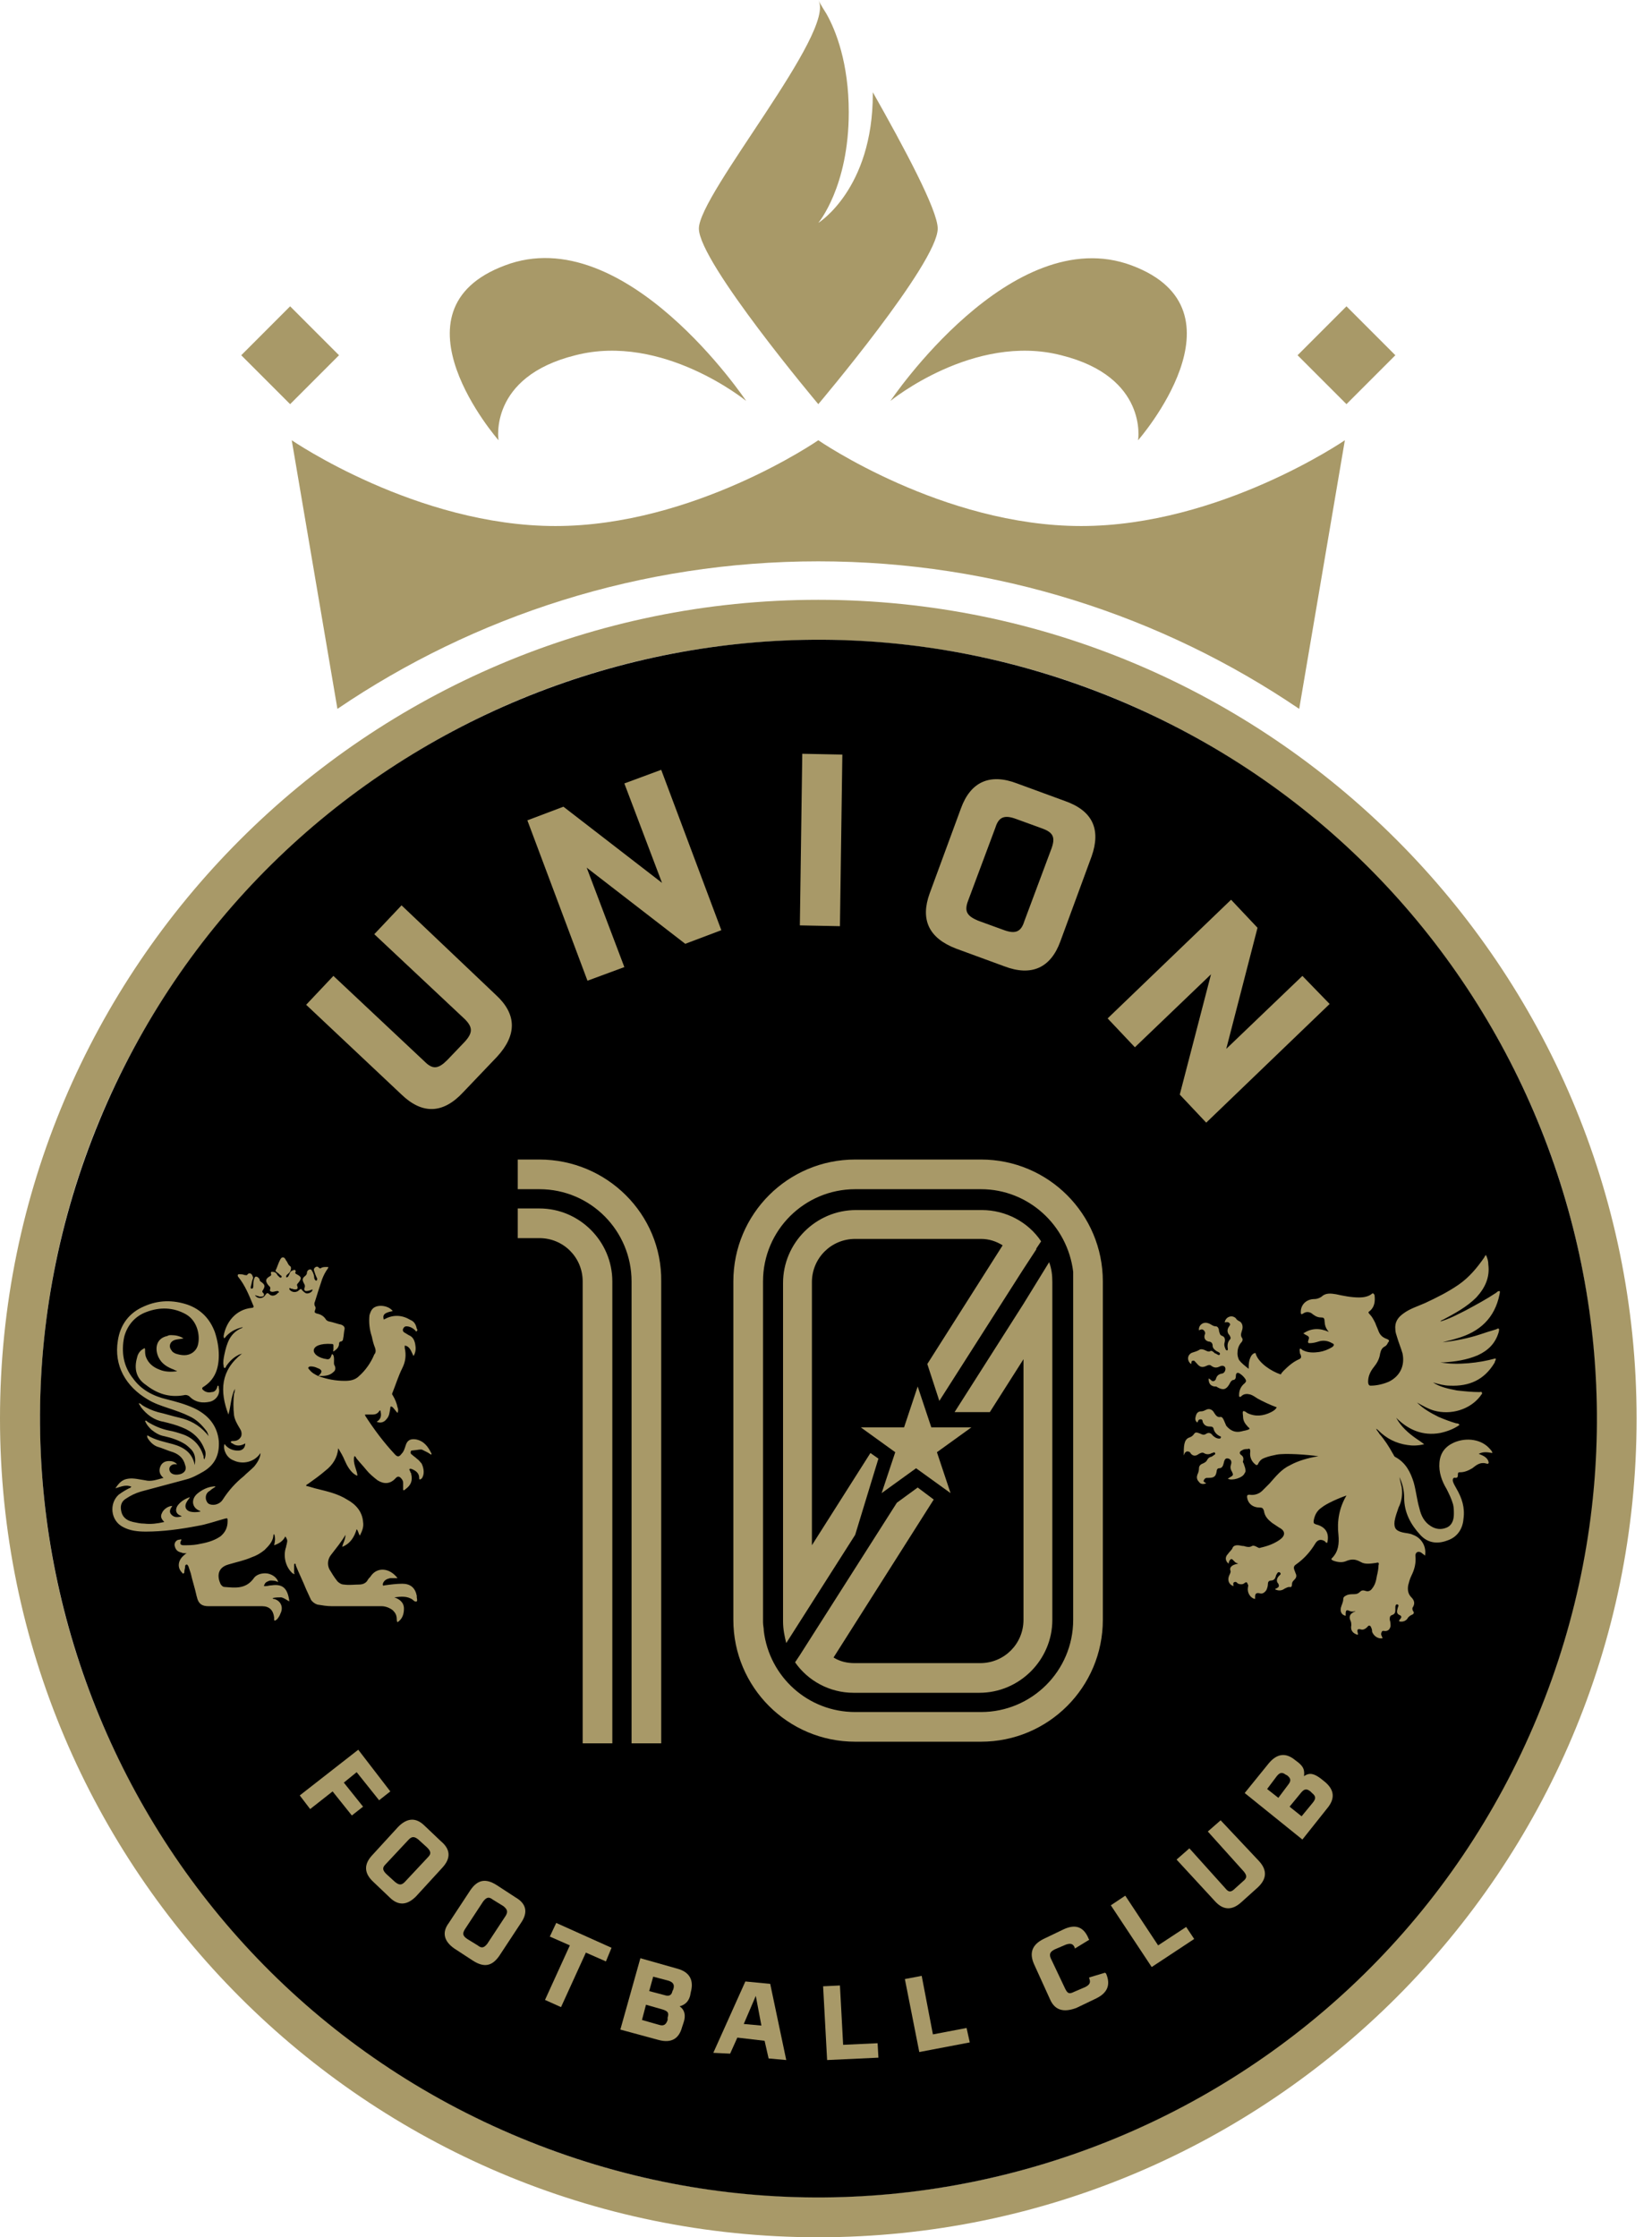
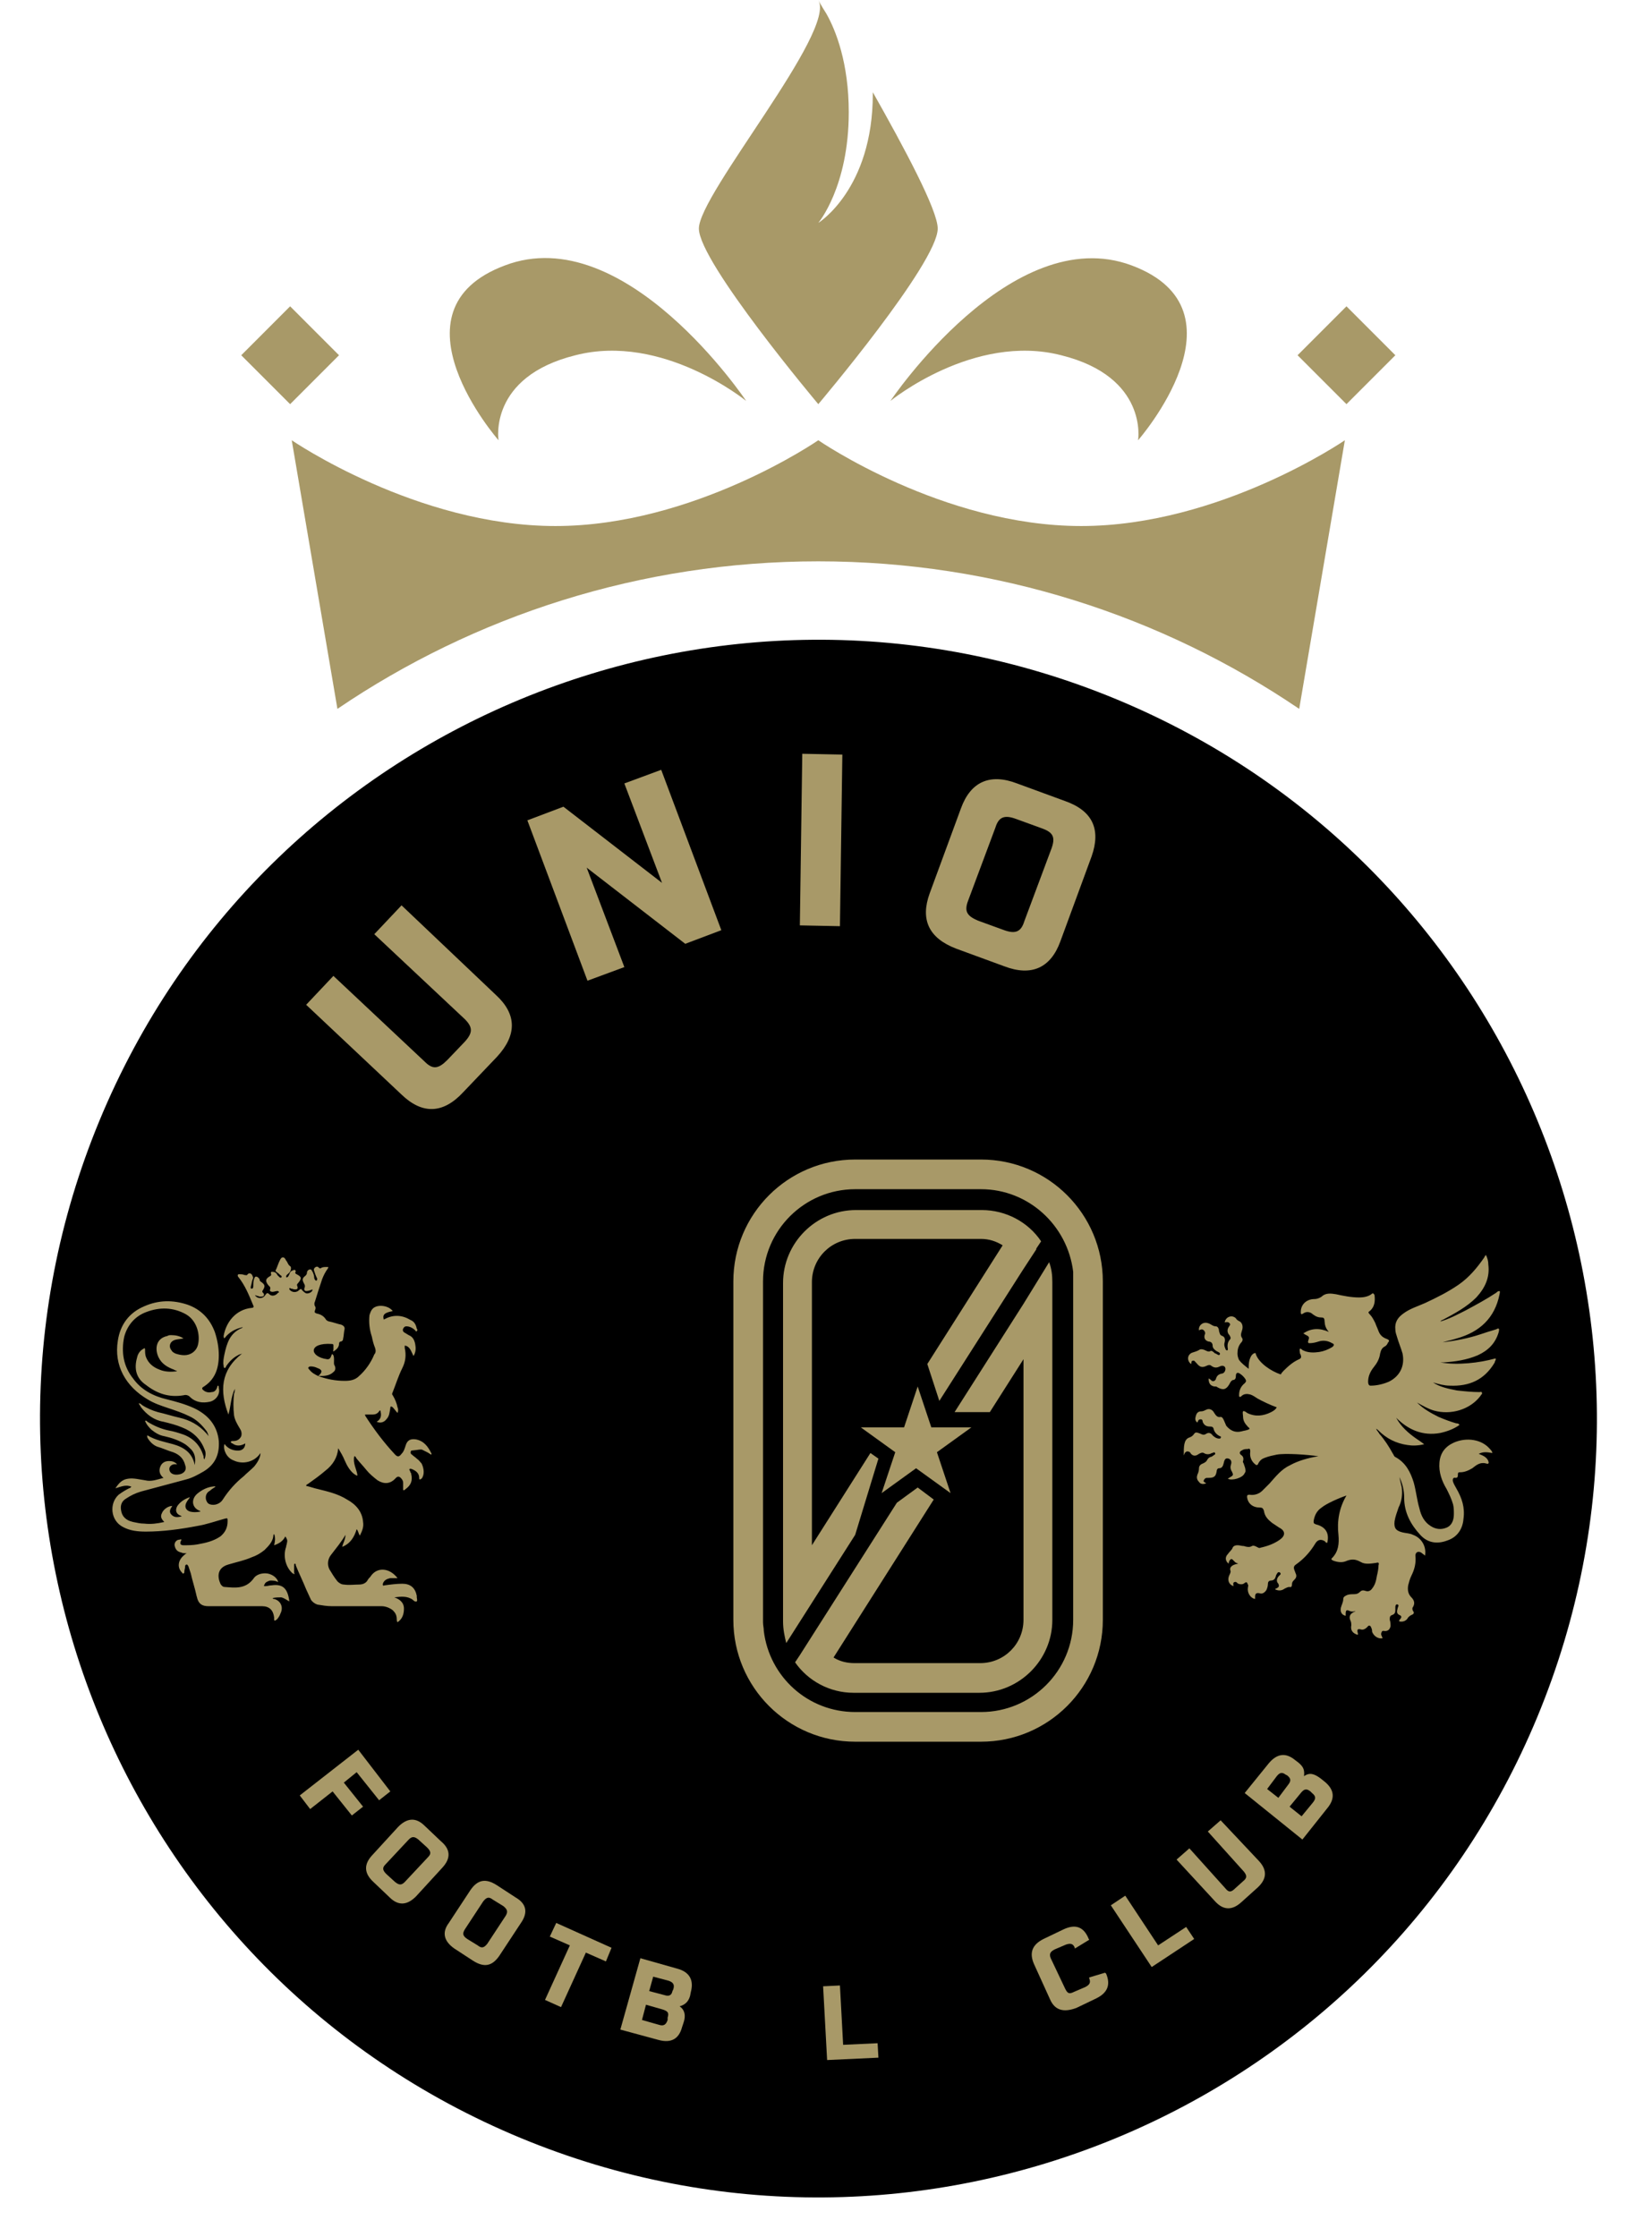
<svg xmlns="http://www.w3.org/2000/svg" width="96" height="130" viewBox="0 0 96 130" fill="none">
  <g clip-path="url(#clip0_1_2540)">
    <path d="M61.665 20.642C66.741 21.9 66.136 25.581 66.136 25.581C66.136 25.581 72.749 18.032 65.763 15.423C58.777 12.814 51.744 23.297 51.744 23.297C51.744 23.297 56.588 19.337 61.665 20.642ZM78.245 17.799L75.404 20.642L78.245 23.484L81.086 20.642L78.245 17.799ZM47.553 25.581C47.553 25.581 40.334 30.566 32.276 30.566C24.219 30.566 16.953 25.581 16.953 25.581L19.608 41.19C27.572 35.785 37.213 32.617 47.553 32.617C57.892 32.617 67.533 35.785 75.498 41.19L78.152 25.581C78.152 25.581 70.887 30.566 62.829 30.566C54.772 30.566 47.553 25.581 47.553 25.581ZM33.441 20.642C38.517 19.337 43.361 23.297 43.361 23.297C43.361 23.297 36.328 12.767 29.342 15.423C22.356 18.032 28.97 25.581 28.97 25.581C28.97 25.581 28.364 21.9 33.441 20.642ZM47.553 23.484C47.553 23.484 54.492 15.283 54.492 13.28C54.492 12.208 52.536 8.573 50.72 5.358C50.72 5.405 50.72 5.452 50.72 5.452C50.72 10.996 47.553 12.953 47.553 12.953C47.553 12.953 49.323 10.857 49.323 6.523C49.323 3.681 48.577 1.771 48.019 0.792C47.692 0.28 47.553 0 47.553 0C48.624 1.817 40.613 11.276 40.613 13.28C40.613 15.237 47.553 23.484 47.553 23.484ZM16.86 17.799L14.019 20.642L16.86 23.484L19.701 20.642L16.86 17.799Z" fill="#A89968" />
-     <path d="M47.553 130C21.331 130 0 108.659 0 82.427C0 56.194 21.331 34.853 47.553 34.853C73.774 34.853 95.105 56.194 95.105 82.427C95.105 108.659 73.774 130 47.553 130ZM47.553 37.183C22.635 37.183 2.329 57.452 2.329 82.427C2.329 107.355 22.635 127.67 47.553 127.67C72.47 127.67 92.777 107.355 92.777 82.427C92.777 57.452 72.517 37.183 47.553 37.183Z" fill="#A89968" />
    <path d="M89.345 99.744C98.903 76.658 87.945 50.191 64.87 40.629C41.794 31.066 15.338 42.029 5.78 65.115C-3.779 88.201 7.179 114.667 30.255 124.23C53.331 133.793 79.786 122.83 89.345 99.744Z" fill="black" />
    <path d="M28.83 57.825C30.041 58.943 30.041 60.154 28.876 61.412L26.92 63.462C25.756 64.721 24.545 64.767 23.334 63.602L17.791 58.384L19.375 56.706L24.684 61.692C25.15 62.158 25.476 62.111 25.989 61.599L27.013 60.527C27.479 60.014 27.479 59.688 27.013 59.222L21.75 54.283L23.334 52.606L28.83 57.825Z" fill="#A89968" />
    <path d="M38.424 44.731L41.917 54.05L39.821 54.842L34.093 50.416L36.282 56.194L34.139 56.986L30.646 47.667L32.742 46.875L38.471 51.301L36.282 45.523L38.424 44.731Z" fill="#A89968" />
    <path d="M46.621 43.799L48.95 43.846L48.81 53.817L46.481 53.771L46.621 43.799Z" fill="#A89968" />
    <path d="M63.434 49.764L61.618 54.703C61.059 56.24 59.941 56.753 58.358 56.147L55.563 55.122C53.98 54.516 53.467 53.444 54.026 51.907L55.843 46.968C56.402 45.43 57.519 44.918 59.103 45.523L61.897 46.548C63.481 47.108 63.993 48.179 63.434 49.764ZM60.547 48.133L59.01 47.574C58.358 47.341 58.032 47.48 57.845 48.086L56.262 52.326C56.029 52.932 56.169 53.212 56.821 53.491L58.358 54.05C59.01 54.283 59.336 54.143 59.522 53.538L61.106 49.297C61.339 48.645 61.199 48.366 60.547 48.133Z" fill="#A89968" />
-     <path d="M77.267 58.337L70.095 65.233L68.558 63.602L70.374 56.613L65.95 60.853L64.366 59.176L71.539 52.28L73.076 53.91L71.259 60.946L75.684 56.706L77.267 58.337Z" fill="#A89968" />
    <path d="M20.726 102.975L19.98 103.581L21.098 104.979L20.446 105.491L19.328 104.093L18.024 105.118L17.419 104.326L20.819 101.67L22.682 104.093L22.03 104.606L20.726 102.975Z" fill="#A89968" />
    <path d="M25.709 108.52L24.172 110.197C23.66 110.71 23.147 110.756 22.635 110.244L21.704 109.358C21.145 108.846 21.145 108.333 21.61 107.821L23.147 106.143C23.66 105.631 24.172 105.584 24.684 106.097L25.616 106.982C26.175 107.448 26.221 107.961 25.709 108.52ZM24.824 107.355L24.312 106.889C24.079 106.702 23.939 106.702 23.753 106.889L22.402 108.333C22.216 108.52 22.216 108.659 22.449 108.892L22.961 109.358C23.194 109.545 23.334 109.545 23.52 109.358L24.871 107.914C25.057 107.728 25.057 107.588 24.824 107.355Z" fill="#A89968" />
    <path d="M30.273 111.735L29.016 113.645C28.597 114.251 28.131 114.344 27.479 113.925L26.408 113.226C25.802 112.806 25.663 112.294 26.082 111.735L27.339 109.824C27.758 109.219 28.224 109.125 28.876 109.545L29.948 110.244C30.599 110.616 30.693 111.129 30.273 111.735ZM29.249 110.756L28.643 110.384C28.41 110.197 28.271 110.244 28.084 110.477L27.013 112.108C26.873 112.341 26.873 112.48 27.153 112.667L27.758 113.039C27.991 113.226 28.131 113.179 28.317 112.946L29.389 111.315C29.528 111.082 29.482 110.943 29.249 110.756Z" fill="#A89968" />
    <path d="M35.211 113.971L34.046 113.459L32.602 116.627L31.671 116.208L33.115 113.039L31.95 112.527L32.323 111.735L35.537 113.179L35.211 113.971Z" fill="#A89968" />
    <path d="M39.728 117.513L39.635 117.792C39.449 118.491 38.983 118.724 38.284 118.538L36.049 117.932L37.213 113.785L39.356 114.391C40.054 114.577 40.334 115.043 40.147 115.742L40.101 115.975C40.008 116.301 39.821 116.487 39.495 116.581C39.775 116.767 39.868 117.093 39.728 117.513ZM38.797 117.233C38.89 116.953 38.797 116.86 38.517 116.767L37.539 116.487L37.306 117.373L38.284 117.652C38.564 117.745 38.704 117.652 38.797 117.373V117.233ZM38.843 115.09L37.958 114.857L37.725 115.695L38.61 115.928C38.89 116.021 39.03 115.928 39.076 115.695L39.123 115.602C39.216 115.323 39.123 115.183 38.843 115.09Z" fill="#A89968" />
-     <path d="M44.432 118.584L42.848 118.398L42.429 119.33L41.451 119.283L43.314 115.136L44.758 115.276L45.69 119.702L44.665 119.609L44.432 118.584ZM44.246 117.699L43.92 115.975L43.221 117.606L44.246 117.699Z" fill="#A89968" />
    <path d="M50.999 118.724L51.046 119.563L48.065 119.702L47.832 115.416L48.81 115.369L48.996 118.817L50.999 118.724Z" fill="#A89968" />
-     <path d="M56.169 117.839L56.355 118.677L53.421 119.236L52.583 114.996L53.561 114.81L54.213 118.211L56.169 117.839Z" fill="#A89968" />
    <path d="M61.013 116.161L60.081 114.111C59.802 113.459 59.988 112.993 60.64 112.667L61.805 112.108C62.503 111.781 62.969 111.968 63.248 112.62C63.248 112.667 63.295 112.667 63.295 112.713L62.457 113.226V113.179C62.364 112.946 62.224 112.9 61.944 112.993L61.292 113.272C61.013 113.412 60.966 113.552 61.059 113.785L61.898 115.556C62.037 115.835 62.131 115.882 62.41 115.742L63.062 115.462C63.342 115.323 63.388 115.183 63.295 114.95V114.903L64.226 114.624C64.226 114.624 64.227 114.67 64.273 114.67C64.552 115.323 64.366 115.789 63.714 116.115L62.55 116.674C61.805 116.953 61.292 116.814 61.013 116.161Z" fill="#A89968" />
    <path d="M68.93 111.968L69.396 112.667L66.927 114.297L64.552 110.71L65.391 110.151L67.3 113.039L68.93 111.968Z" fill="#A89968" />
    <path d="M73.169 108.147C73.635 108.66 73.635 109.172 73.076 109.685L72.144 110.523C71.585 111.036 71.073 110.989 70.607 110.477L68.372 108.054L69.117 107.401L71.213 109.731C71.399 109.964 71.539 109.964 71.772 109.731L72.237 109.312C72.47 109.125 72.47 108.986 72.284 108.753L70.188 106.423L70.933 105.771L73.169 108.147Z" fill="#A89968" />
    <path d="M76.755 103.348L76.988 103.534C77.547 104 77.594 104.513 77.128 105.072L75.684 106.889L72.331 104.186L73.728 102.462C74.194 101.903 74.706 101.81 75.265 102.276L75.451 102.416C75.731 102.649 75.824 102.835 75.777 103.208C76.103 102.975 76.383 103.068 76.755 103.348ZM74.194 103.208L73.635 103.953L74.287 104.466L74.846 103.72C75.032 103.487 75.032 103.348 74.799 103.161L74.706 103.115C74.52 102.975 74.38 102.975 74.194 103.208ZM76.15 104.093C75.917 103.907 75.777 103.953 75.591 104.186L74.939 104.979L75.637 105.538L76.289 104.746C76.476 104.513 76.476 104.373 76.243 104.186L76.15 104.093Z" fill="#A89968" />
-     <path d="M31.345 70.219H30.087V71.943H31.345C32.742 71.943 33.86 73.061 33.86 74.459V101.298H35.583V74.459C35.583 72.129 33.674 70.219 31.345 70.219ZM31.345 67.376H30.087V69.1H31.345C34.326 69.1 36.701 71.523 36.701 74.459V101.298H38.424V74.459C38.471 70.545 35.257 67.376 31.345 67.376Z" fill="#A89968" />
    <path d="M59.476 75.763L55.471 82.054H57.52L59.476 78.978V94.122C59.476 95.52 58.358 96.638 56.961 96.638H49.649C49.23 96.638 48.811 96.545 48.438 96.312L54.26 87.133L53.328 86.434L52.117 87.319L46.482 96.172L46.203 96.591C46.948 97.663 48.205 98.362 49.602 98.362H56.915C59.243 98.362 61.153 96.452 61.153 94.122V76.276V74.505C61.153 74.086 61.106 73.713 60.967 73.341L59.476 75.763ZM57.008 67.376H49.696C45.783 67.376 42.616 70.545 42.616 74.459V94.122C42.616 98.036 45.783 101.204 49.696 101.204H57.008C60.92 101.204 64.087 98.036 64.087 94.122V74.459C64.087 70.545 60.92 67.376 57.008 67.376ZM62.364 94.122C62.364 97.104 59.942 99.48 57.008 99.48H49.696C46.948 99.48 44.712 97.43 44.386 94.774C44.386 94.588 44.34 94.448 44.34 94.262C44.34 94.215 44.34 94.168 44.34 94.122V74.459C44.34 71.477 46.761 69.1 49.696 69.1H57.008C59.756 69.1 62.038 71.197 62.364 73.9C62.364 73.946 62.364 73.993 62.364 74.039C62.364 74.179 62.364 74.319 62.364 74.459V94.122ZM51.046 84.756L50.581 84.43L47.181 89.789V74.505C47.181 73.108 48.298 71.989 49.696 71.989H57.008C57.474 71.989 57.893 72.129 58.265 72.362L53.887 79.258L54.586 81.401L59.43 73.806L60.221 72.595V72.548L60.501 72.129C59.756 71.011 58.452 70.312 57.054 70.312H49.742C47.413 70.312 45.504 72.222 45.504 74.552V92.584V94.215C45.504 94.681 45.597 95.1 45.69 95.473L49.696 89.183L51.046 84.756ZM54.12 82.939L53.328 80.563L52.537 82.939H50.022L52.024 84.383L51.233 86.76L53.235 85.315L55.238 86.76L54.446 84.383L56.449 82.939H54.12Z" fill="#A89968" />
    <path d="M69.07 83.545C69.21 83.498 69.303 83.452 69.396 83.312C69.489 83.172 69.629 83.265 69.769 83.312C69.862 83.358 69.955 83.405 70.095 83.312C70.234 83.219 70.374 83.265 70.467 83.405C70.56 83.498 70.7 83.591 70.84 83.591C70.886 83.591 70.933 83.591 70.933 83.545C70.98 83.498 70.933 83.452 70.886 83.452C70.7 83.358 70.56 83.219 70.514 82.986C70.467 82.892 70.374 82.892 70.328 82.892C70.141 82.892 70.001 82.846 69.908 82.659C69.862 82.566 69.908 82.473 69.769 82.473C69.629 82.473 69.629 82.566 69.582 82.659C69.443 82.566 69.443 82.427 69.489 82.287C69.536 82.1 69.629 82.007 69.815 82.007C69.908 82.007 70.001 81.961 70.095 81.914C70.281 81.821 70.467 81.914 70.56 82.1C70.653 82.24 70.747 82.38 70.933 82.333C71.026 82.333 71.073 82.427 71.119 82.52C71.166 82.613 71.212 82.753 71.259 82.846C71.492 83.125 71.771 83.265 72.144 83.172C72.284 83.125 72.47 83.125 72.61 83.032C72.61 82.939 72.516 82.939 72.47 82.846C72.33 82.706 72.237 82.52 72.237 82.333C72.237 82.24 72.191 82.054 72.237 82.007C72.284 81.961 72.423 82.054 72.47 82.1C72.936 82.333 73.401 82.287 73.867 82.054C74.053 81.961 74.147 81.867 74.193 81.774C73.914 81.681 73.308 81.401 73.075 81.262C72.936 81.168 72.796 81.075 72.656 81.029C72.47 80.982 72.284 80.982 72.144 81.122C72.097 81.168 72.097 81.168 72.051 81.168C72.004 81.168 72.004 81.122 72.004 81.075C72.004 80.796 72.097 80.563 72.33 80.376C72.423 80.283 72.423 80.237 72.377 80.143C72.284 80.004 72.191 79.91 72.051 79.817C71.911 79.724 71.818 79.771 71.818 79.957C71.818 80.097 71.771 80.19 71.632 80.19C71.538 80.237 71.492 80.33 71.445 80.423C71.259 80.749 71.073 80.796 70.747 80.609C70.7 80.563 70.653 80.563 70.56 80.563C70.328 80.516 70.234 80.376 70.234 80.097C70.328 80.143 70.374 80.19 70.421 80.237C70.514 80.283 70.607 80.237 70.653 80.143C70.7 79.957 70.793 79.864 70.98 79.817C71.119 79.817 71.212 79.677 71.212 79.538C71.212 79.398 71.073 79.305 70.886 79.398C70.7 79.491 70.56 79.491 70.374 79.351C70.328 79.305 70.234 79.305 70.141 79.351C69.862 79.491 69.722 79.444 69.536 79.212L69.489 79.165C69.443 79.118 69.396 79.025 69.303 79.072C69.21 79.072 69.256 79.212 69.21 79.258C68.977 79.072 68.977 78.746 69.256 78.606C69.396 78.559 69.582 78.513 69.722 78.419C69.815 78.373 69.955 78.419 70.048 78.466C70.141 78.513 70.234 78.559 70.328 78.513C70.374 78.466 70.467 78.513 70.514 78.559C70.56 78.606 70.607 78.652 70.653 78.652C70.747 78.699 70.84 78.792 70.886 78.699C70.933 78.606 70.793 78.559 70.7 78.513C70.56 78.419 70.467 78.326 70.467 78.186C70.467 78.047 70.374 77.953 70.234 77.953C70.048 77.907 69.955 77.767 70.001 77.581C70.048 77.487 70.048 77.394 69.955 77.301C69.862 77.208 69.769 77.254 69.675 77.301C69.629 77.022 69.908 76.788 70.188 76.882C70.374 76.928 70.467 77.068 70.653 77.068C70.793 77.068 70.84 77.254 70.84 77.348C70.886 77.487 70.886 77.581 71.026 77.627C71.166 77.674 71.212 77.814 71.166 78C71.119 78.14 71.166 78.28 71.212 78.373C71.212 78.419 71.259 78.466 71.306 78.466C71.352 78.466 71.352 78.419 71.352 78.373C71.306 78.14 71.352 77.953 71.492 77.814C71.538 77.72 71.492 77.674 71.445 77.581C71.306 77.441 71.306 77.254 71.399 77.115C71.445 77.022 71.538 76.975 71.445 76.882C71.352 76.788 71.259 76.835 71.166 76.835C71.212 76.649 71.306 76.555 71.445 76.509C71.585 76.462 71.725 76.509 71.818 76.602C71.864 76.695 71.958 76.742 72.051 76.788C72.191 76.882 72.237 77.068 72.191 77.254C72.144 77.441 72.051 77.581 72.191 77.767C72.237 77.86 72.191 77.953 72.097 78.047C71.958 78.233 71.911 78.419 71.911 78.652C71.911 78.792 71.958 78.932 72.004 79.025C72.144 79.212 72.33 79.351 72.563 79.538C72.563 79.351 72.563 79.212 72.61 79.025C72.656 78.885 72.703 78.746 72.843 78.652C72.936 78.606 72.982 78.606 72.982 78.699C73.168 79.212 73.867 79.677 74.426 79.864C74.473 79.771 74.566 79.677 74.612 79.631C74.892 79.351 75.171 79.118 75.497 78.978C75.59 78.932 75.637 78.885 75.59 78.746C75.59 78.699 75.544 78.652 75.544 78.652C75.544 78.559 75.497 78.419 75.544 78.373C75.59 78.326 75.684 78.466 75.73 78.466C76.01 78.606 76.336 78.606 76.662 78.559C76.941 78.513 77.174 78.419 77.407 78.28C77.546 78.186 77.546 78.093 77.407 78.047C77.174 77.907 76.894 77.86 76.615 77.953C76.475 78 76.289 78.047 76.103 78.047C76.056 78.047 76.01 78.047 76.01 77.953C76.103 77.674 76.103 77.674 75.823 77.534C75.823 77.534 75.777 77.487 75.73 77.487C76.196 77.161 76.708 77.161 77.221 77.394C76.801 76.928 77.127 76.556 76.801 76.556C76.615 76.556 76.475 76.509 76.289 76.369C76.149 76.229 75.916 76.183 75.73 76.323C75.59 76.416 75.59 76.323 75.59 76.229C75.59 75.81 75.916 75.484 76.382 75.484C76.522 75.484 76.662 75.437 76.801 75.344C77.034 75.111 77.36 75.158 77.64 75.204C78.059 75.297 78.525 75.391 78.99 75.391C79.223 75.391 79.503 75.344 79.689 75.204C79.782 75.111 79.829 75.158 79.875 75.251C79.922 75.624 79.875 75.95 79.596 76.183C79.503 76.229 79.503 76.276 79.596 76.369C79.736 76.509 79.829 76.695 79.922 76.882C79.968 77.022 80.062 77.208 80.108 77.348C80.201 77.581 80.341 77.72 80.621 77.814C80.714 77.86 80.76 77.907 80.667 78C80.621 78.093 80.574 78.186 80.481 78.233C80.294 78.326 80.248 78.466 80.201 78.652C80.155 78.978 80.015 79.212 79.829 79.444C79.642 79.677 79.503 79.957 79.503 80.283C79.503 80.423 79.549 80.516 79.642 80.516C80.015 80.516 80.388 80.423 80.714 80.283C81.366 79.957 81.645 79.351 81.505 78.652C81.412 78.326 81.272 78 81.179 77.674C81.133 77.534 81.086 77.394 81.086 77.254C81.04 76.835 81.226 76.556 81.552 76.323C81.925 76.043 82.39 75.903 82.809 75.717C83.508 75.391 84.16 75.064 84.766 74.645C85.371 74.226 85.837 73.667 86.256 73.061C86.256 73.014 86.303 73.014 86.303 72.968C86.303 72.968 86.303 72.968 86.349 72.921C86.442 73.108 86.489 73.294 86.489 73.48C86.582 74.226 86.303 74.832 85.79 75.391C85.231 75.95 84.533 76.323 83.834 76.695C83.787 76.695 83.741 76.742 83.694 76.788C84.207 76.649 84.719 76.369 85.185 76.136C85.79 75.81 86.396 75.484 86.955 75.111C87.001 75.064 87.048 75.018 87.141 75.018C87.188 75.064 87.141 75.158 87.141 75.204C86.862 76.602 85.977 77.394 84.672 77.767C84.393 77.86 84.114 77.907 83.834 78C84.579 77.907 85.325 77.767 86.023 77.534C86.303 77.441 86.582 77.348 86.908 77.254C86.955 77.254 87.048 77.161 87.094 77.208C87.141 77.254 87.094 77.348 87.094 77.394C86.908 78.047 86.489 78.466 85.883 78.746C85.231 79.025 84.579 79.118 83.881 79.165C83.834 79.165 83.741 79.165 83.694 79.165C84.253 79.258 84.766 79.258 85.325 79.212C85.883 79.165 86.396 79.072 86.908 78.932C86.955 79.025 86.862 79.072 86.862 79.165C86.256 80.19 85.371 80.563 84.253 80.516C83.927 80.516 83.601 80.423 83.275 80.33C83.694 80.609 84.207 80.703 84.672 80.796C85.092 80.842 85.557 80.889 85.977 80.889C86.023 80.889 86.116 80.842 86.116 80.936C86.163 80.982 86.07 81.029 86.023 81.122C85.418 81.914 84.3 82.24 83.322 81.961C82.996 81.867 82.67 81.681 82.344 81.495C82.716 81.867 83.135 82.1 83.601 82.333C83.927 82.473 84.3 82.613 84.626 82.706C84.672 82.706 84.766 82.706 84.812 82.799C84.486 83.032 84.114 83.172 83.694 83.265C82.67 83.452 81.831 83.079 81.133 82.38C81.412 82.892 81.831 83.265 82.297 83.591C82.437 83.685 82.577 83.778 82.763 83.918C82.39 84.011 82.064 84.011 81.785 83.964C81.133 83.871 80.574 83.591 80.108 83.125C80.062 83.079 80.015 83.032 79.968 83.032C80.015 83.125 80.108 83.219 80.155 83.312C80.481 83.685 80.714 84.057 80.947 84.477C80.993 84.523 80.993 84.617 81.086 84.663C81.692 84.989 81.971 85.548 82.157 86.154C82.297 86.667 82.344 87.179 82.484 87.645C82.577 88.064 82.763 88.437 83.135 88.67C83.415 88.857 83.741 88.903 84.067 88.763C84.393 88.624 84.486 88.297 84.486 87.971C84.486 87.785 84.486 87.599 84.44 87.412C84.346 87.086 84.207 86.806 84.067 86.527C83.787 86.061 83.601 85.548 83.648 84.989C83.694 84.43 83.974 84.057 84.486 83.824C85.231 83.498 86.116 83.638 86.582 84.197C86.629 84.244 86.722 84.337 86.722 84.43C86.442 84.383 86.209 84.337 85.93 84.477C86.163 84.57 86.396 84.663 86.489 84.896C86.489 84.943 86.535 84.989 86.489 85.036C86.442 85.082 86.396 85.036 86.349 85.036C86.023 84.943 85.79 85.129 85.557 85.315C85.325 85.455 85.092 85.548 84.859 85.548C84.766 85.548 84.719 85.548 84.719 85.688C84.719 85.781 84.719 85.874 84.579 85.874C84.44 85.828 84.393 85.968 84.44 86.108C84.486 86.247 84.579 86.387 84.626 86.48C84.952 87.039 85.138 87.599 85.045 88.251C84.999 88.857 84.672 89.323 84.114 89.509C83.508 89.742 82.949 89.649 82.53 89.183C81.971 88.577 81.599 87.878 81.599 87.039C81.599 86.62 81.505 86.201 81.319 85.828C81.366 86.014 81.412 86.247 81.459 86.434C81.505 86.853 81.459 87.226 81.272 87.599C81.179 87.878 81.086 88.111 81.04 88.391C80.993 88.81 81.133 88.95 81.505 89.043C81.692 89.09 81.925 89.09 82.111 89.183C82.623 89.369 82.903 89.882 82.809 90.394C82.716 90.301 82.623 90.254 82.577 90.208C82.39 90.115 82.251 90.208 82.251 90.394C82.297 90.814 82.204 91.186 82.018 91.559C81.925 91.746 81.878 91.932 81.831 92.118C81.785 92.398 81.831 92.631 82.018 92.817C82.157 92.957 82.251 93.143 82.111 93.376C82.064 93.423 82.064 93.516 82.111 93.609C82.204 93.703 82.157 93.796 82.018 93.842C81.925 93.889 81.878 93.936 81.831 93.982C81.738 94.168 81.552 94.262 81.319 94.215C81.272 94.122 81.366 94.122 81.366 94.075C81.459 93.982 81.459 93.889 81.319 93.842C81.133 93.749 81.179 93.609 81.226 93.423C81.226 93.376 81.319 93.283 81.226 93.237C81.133 93.19 81.086 93.283 81.086 93.376C81.086 93.423 81.086 93.516 81.086 93.563C81.086 93.703 81.04 93.796 80.9 93.842C80.76 93.889 80.76 93.982 80.76 94.122C80.807 94.262 80.807 94.355 80.807 94.495C80.76 94.681 80.667 94.774 80.481 94.774C80.434 94.774 80.341 94.728 80.294 94.821C80.248 94.914 80.248 95.007 80.294 95.054C80.294 95.1 80.341 95.147 80.341 95.194C80.062 95.24 79.829 95.054 79.736 94.821C79.736 94.774 79.736 94.681 79.689 94.588C79.642 94.448 79.549 94.401 79.456 94.541C79.363 94.634 79.223 94.728 79.084 94.681C78.897 94.634 78.851 94.681 78.897 94.867C78.944 95.007 78.897 95.007 78.804 94.961C78.571 94.867 78.478 94.681 78.525 94.448C78.525 94.355 78.525 94.262 78.478 94.168C78.385 93.982 78.431 93.796 78.618 93.703C78.664 93.656 78.757 93.656 78.757 93.609C78.664 93.656 78.525 93.656 78.431 93.609C78.245 93.516 78.199 93.563 78.199 93.796C78.199 93.842 78.199 93.842 78.199 93.889C77.966 93.842 77.873 93.656 77.919 93.423C77.966 93.237 78.059 93.097 78.059 92.91C78.059 92.771 78.199 92.724 78.292 92.677C78.431 92.631 78.571 92.631 78.711 92.631C78.851 92.631 78.944 92.584 79.037 92.491C79.13 92.398 79.223 92.398 79.363 92.444C79.503 92.491 79.642 92.444 79.736 92.305C79.922 92.072 79.968 91.839 80.015 91.559C80.062 91.373 80.108 91.14 80.108 90.953C80.155 90.814 80.108 90.767 79.968 90.814C79.642 90.86 79.316 90.907 79.084 90.767C78.757 90.581 78.525 90.581 78.199 90.72C77.966 90.814 77.686 90.767 77.453 90.674C77.407 90.627 77.314 90.627 77.407 90.534C77.779 90.161 77.826 89.695 77.779 89.183C77.686 88.391 77.826 87.599 78.245 86.9C77.826 87.039 77.081 87.366 76.801 87.599C76.522 87.785 76.382 88.064 76.336 88.391C76.336 88.484 76.336 88.531 76.475 88.577C77.034 88.717 77.267 89.09 77.127 89.649C77.034 89.649 77.034 89.602 76.988 89.555C76.755 89.416 76.569 89.462 76.429 89.695C76.149 90.161 75.777 90.581 75.311 90.907C75.171 91 75.171 91.093 75.218 91.233C75.264 91.326 75.264 91.373 75.311 91.466C75.358 91.606 75.311 91.699 75.218 91.792C75.125 91.885 75.078 91.932 75.078 92.072C75.078 92.165 75.031 92.258 74.938 92.212C74.845 92.212 74.752 92.258 74.659 92.305C74.473 92.444 74.286 92.444 74.1 92.351C74.1 92.305 74.193 92.305 74.24 92.258C74.333 92.212 74.333 92.118 74.286 92.025C74.147 91.885 74.193 91.699 74.333 91.559C74.379 91.513 74.473 91.466 74.379 91.373C74.286 91.326 74.24 91.373 74.193 91.466C74.147 91.513 74.147 91.606 74.1 91.699C74.053 91.792 73.96 91.839 73.867 91.839C73.727 91.839 73.681 91.932 73.681 92.025C73.681 92.165 73.634 92.305 73.588 92.398C73.495 92.538 73.355 92.631 73.215 92.584C73.029 92.538 72.936 92.584 72.936 92.771C72.936 92.817 72.936 92.864 72.936 92.91C72.656 92.864 72.47 92.538 72.516 92.258C72.516 92.212 72.563 92.118 72.516 92.072C72.47 91.978 72.47 91.885 72.33 91.978C72.237 92.072 72.097 92.072 71.958 92.025C71.865 91.978 71.865 91.885 71.725 91.932C71.632 91.978 71.678 92.072 71.678 92.165C71.399 92.072 71.306 91.792 71.445 91.513C71.492 91.419 71.538 91.326 71.492 91.233C71.445 91.047 71.632 90.907 71.958 90.86C71.865 90.814 71.818 90.814 71.771 90.767C71.725 90.72 71.678 90.674 71.632 90.627C71.585 90.581 71.538 90.581 71.492 90.627C71.445 90.674 71.399 90.767 71.399 90.86C71.212 90.72 71.166 90.487 71.352 90.301C71.445 90.161 71.585 90.068 71.632 89.928C71.678 89.835 71.771 89.788 71.911 89.788C72.051 89.788 72.144 89.835 72.284 89.835C72.423 89.882 72.61 89.928 72.749 89.835C72.843 89.788 72.936 89.835 73.029 89.882C73.122 89.928 73.168 89.975 73.262 89.928C73.681 89.835 74.053 89.695 74.379 89.462C74.706 89.229 74.706 88.95 74.333 88.763C74.193 88.67 74.053 88.577 73.914 88.484C73.681 88.297 73.495 88.111 73.448 87.785C73.401 87.645 73.355 87.599 73.215 87.599C72.796 87.599 72.516 87.366 72.47 86.993C72.47 86.9 72.47 86.853 72.61 86.853C72.889 86.9 73.168 86.806 73.355 86.62C73.495 86.48 73.634 86.341 73.774 86.201C74.147 85.781 74.473 85.362 74.985 85.129C75.404 84.896 76.01 84.71 76.615 84.617C75.963 84.523 74.706 84.43 74.193 84.523C73.96 84.57 73.727 84.617 73.495 84.71C73.355 84.756 73.215 84.85 73.122 85.036C73.075 85.176 72.982 85.129 72.936 85.082C72.703 84.896 72.61 84.617 72.656 84.337C72.656 84.197 72.61 84.15 72.516 84.197C72.377 84.197 72.284 84.197 72.144 84.29C72.051 84.337 72.004 84.43 72.097 84.523C72.237 84.617 72.284 84.71 72.237 84.896C72.191 84.943 72.284 85.036 72.284 85.082C72.33 85.222 72.377 85.315 72.377 85.455C72.377 85.502 72.377 85.548 72.33 85.595C72.237 85.874 71.585 86.061 71.352 85.921C71.399 85.874 71.445 85.874 71.492 85.828C71.678 85.735 71.678 85.688 71.585 85.502C71.492 85.362 71.492 85.222 71.538 85.082C71.585 84.943 71.538 84.803 71.399 84.756C71.259 84.71 71.166 84.756 71.119 84.989C71.073 85.176 71.026 85.315 70.84 85.315C70.747 85.315 70.7 85.409 70.7 85.502C70.653 85.781 70.56 85.874 70.234 85.874C70.188 85.874 70.188 85.874 70.141 85.874C70.048 85.874 70.001 85.921 69.955 86.014C69.908 86.108 70.001 86.108 70.095 86.201C69.908 86.247 69.769 86.247 69.675 86.108C69.536 85.968 69.536 85.828 69.582 85.688C69.629 85.595 69.675 85.455 69.675 85.315C69.675 85.176 69.769 85.082 69.908 85.036C70.001 84.989 70.095 84.943 70.141 84.85C70.188 84.756 70.234 84.71 70.328 84.663C70.374 84.663 70.467 84.617 70.514 84.57C70.56 84.523 70.653 84.523 70.607 84.43C70.56 84.337 70.514 84.43 70.421 84.43C70.281 84.523 70.095 84.523 69.955 84.43C69.862 84.383 69.769 84.43 69.675 84.477C69.489 84.617 69.349 84.617 69.21 84.477C69.163 84.383 69.117 84.337 68.977 84.337C68.837 84.383 68.837 84.477 68.79 84.57C68.79 84.057 68.79 83.685 69.07 83.545Z" fill="#A89968" />
    <path d="M24.545 84.244C24.638 84.29 24.731 84.337 24.825 84.384C24.918 84.43 24.964 84.477 25.057 84.523C25.104 84.477 25.057 84.43 25.057 84.43C24.871 84.057 24.638 83.731 24.172 83.638C23.846 83.591 23.66 83.685 23.567 84.011C23.52 84.151 23.474 84.337 23.334 84.477C23.194 84.663 23.101 84.663 22.962 84.523C22.309 83.825 21.751 83.079 21.238 82.287C21.192 82.194 21.192 82.194 21.285 82.194C21.425 82.194 21.518 82.194 21.657 82.194C21.797 82.194 21.937 82.147 22.03 82.007C22.077 81.914 22.123 81.961 22.123 82.054C22.17 82.287 22.123 82.473 21.89 82.613C22.077 82.706 22.309 82.66 22.449 82.473C22.636 82.287 22.636 82.054 22.682 81.821C22.682 81.774 22.682 81.728 22.729 81.728C22.775 81.728 22.822 81.774 22.822 81.774C22.915 81.868 23.008 82.007 23.101 82.1C23.148 82.007 23.148 81.868 23.101 81.774C23.055 81.541 22.962 81.308 22.822 81.075C22.775 81.029 22.775 80.982 22.822 80.889C23.008 80.423 23.148 79.957 23.381 79.491C23.567 79.118 23.614 78.746 23.52 78.326C23.52 78.28 23.52 78.233 23.52 78.186C23.846 78.233 23.893 78.559 24.033 78.792C24.172 78.559 24.172 78.326 24.126 78.093C24.079 77.86 23.986 77.674 23.753 77.581C23.66 77.534 23.614 77.488 23.52 77.441C23.427 77.394 23.381 77.301 23.427 77.208C23.474 77.115 23.52 77.068 23.614 77.068C23.8 77.068 23.986 77.161 24.126 77.301C24.172 77.348 24.172 77.394 24.219 77.348C24.266 77.301 24.266 77.255 24.219 77.208C24.172 76.975 24.079 76.789 23.846 76.695C23.381 76.416 22.868 76.369 22.356 76.649C22.356 76.649 22.309 76.649 22.309 76.695C22.216 76.416 22.309 76.276 22.822 76.183C22.589 75.857 21.937 75.763 21.657 76.043C21.564 76.136 21.518 76.276 21.471 76.416C21.425 76.835 21.471 77.255 21.611 77.674C21.657 77.907 21.704 78.093 21.797 78.326C21.844 78.466 21.844 78.606 21.751 78.699C21.564 79.165 21.238 79.631 20.866 79.957C20.633 80.19 20.353 80.237 20.027 80.237C19.515 80.237 19.003 80.144 18.49 79.957C18.304 79.864 18.118 79.771 17.978 79.584C17.931 79.538 17.885 79.491 17.931 79.445C17.978 79.398 18.025 79.398 18.071 79.398C18.211 79.398 18.351 79.445 18.444 79.491C18.723 79.584 18.77 79.724 18.49 79.957C18.816 79.957 19.142 79.957 19.375 79.724C19.515 79.631 19.515 79.445 19.422 79.305C19.375 79.212 19.468 78.792 19.329 78.699C19.236 78.606 19.282 79.025 19.003 78.979C17.978 78.839 17.885 78 19.282 78.093C19.375 78.093 19.375 78.14 19.375 78.186C19.375 78.28 19.375 78.373 19.375 78.419C19.375 78.466 19.329 78.513 19.375 78.513C19.422 78.513 19.422 78.513 19.468 78.466C19.608 78.373 19.701 78.233 19.701 78.093C19.701 78 19.748 77.954 19.794 77.954C19.841 77.954 19.934 77.907 19.934 77.814C19.981 77.627 19.981 77.394 20.027 77.208C20.027 77.068 19.934 77.022 19.841 76.975C19.608 76.928 19.375 76.835 19.142 76.789C19.096 76.789 19.003 76.742 18.956 76.695C18.816 76.463 18.63 76.369 18.397 76.323C18.304 76.276 18.258 76.276 18.304 76.136C18.351 76.043 18.351 75.95 18.304 75.903C18.258 75.81 18.258 75.717 18.304 75.624C18.444 75.158 18.584 74.739 18.723 74.319C18.816 74.086 18.91 73.9 19.049 73.713C19.096 73.62 19.096 73.62 19.003 73.62C18.863 73.62 18.77 73.62 18.677 73.667C18.63 73.713 18.584 73.713 18.537 73.667C18.49 73.62 18.444 73.574 18.351 73.62C18.258 73.667 18.211 73.76 18.258 73.853C18.304 73.993 18.351 74.133 18.397 74.226C18.444 74.272 18.444 74.366 18.397 74.412H18.351C18.304 74.366 18.258 74.319 18.258 74.226C18.258 74.133 18.211 73.993 18.164 73.9C18.118 73.853 18.118 73.76 18.025 73.76C17.931 73.76 17.838 73.853 17.838 73.946C17.838 74.04 17.792 74.086 17.745 74.133C17.559 74.272 17.559 74.366 17.652 74.552C17.699 74.645 17.745 74.692 17.699 74.832C17.652 74.925 17.699 75.018 17.792 75.018C17.931 75.018 18.025 74.971 18.164 74.925C18.164 75.065 17.978 75.158 17.838 75.158C17.745 75.158 17.652 75.065 17.559 74.971C17.512 74.878 17.466 74.878 17.373 74.971C17.233 75.111 17 75.111 16.86 74.971C16.814 74.925 16.814 74.925 16.814 74.878C16.814 74.832 16.86 74.832 16.907 74.878C17 74.878 17.047 74.925 17.14 74.925C17.279 74.925 17.326 74.878 17.279 74.739C17.233 74.645 17.279 74.599 17.326 74.552C17.559 74.272 17.512 74.179 17.233 74.04C17.14 73.993 17.14 73.946 17.186 73.9C17.186 73.807 17.14 73.76 17.047 73.807C16.907 73.853 16.86 73.9 16.814 74.04C16.767 74.133 16.767 74.179 16.674 74.226C16.674 74.226 16.627 74.226 16.627 74.179C16.627 74.086 16.721 74.04 16.767 73.993L16.814 73.946C16.907 73.853 16.953 73.62 16.86 73.574C16.721 73.48 16.721 73.341 16.627 73.247C16.581 73.154 16.534 73.061 16.441 73.061C16.348 73.061 16.301 73.154 16.255 73.247C16.162 73.434 16.115 73.62 16.022 73.807C15.975 73.853 16.069 73.9 16.115 73.946C16.208 73.993 16.255 74.086 16.348 74.133C16.348 74.133 16.395 74.179 16.348 74.226C16.301 74.272 16.301 74.226 16.255 74.226C16.208 74.179 16.162 74.133 16.115 74.086C16.069 73.946 15.929 73.9 15.836 73.9C15.742 73.9 15.742 73.9 15.742 73.993C15.789 74.086 15.742 74.133 15.649 74.179C15.416 74.319 15.416 74.459 15.603 74.692C15.649 74.739 15.742 74.785 15.696 74.925C15.649 75.018 15.742 75.065 15.836 75.065C15.929 75.065 16.022 75.018 16.115 75.018C16.162 75.018 16.162 75.018 16.208 75.065C16.208 75.111 16.208 75.111 16.162 75.111C16.022 75.298 15.789 75.344 15.649 75.204C15.556 75.111 15.51 75.111 15.416 75.251C15.277 75.484 14.951 75.484 14.811 75.251C14.904 75.298 14.997 75.298 15.09 75.344C15.184 75.344 15.277 75.344 15.323 75.298C15.37 75.204 15.323 75.158 15.277 75.111C15.23 75.065 15.23 75.018 15.277 74.971C15.416 74.739 15.416 74.645 15.137 74.459C15.09 74.412 15.09 74.412 15.09 74.366C15.09 74.319 15.044 74.272 14.997 74.226C14.858 74.133 14.811 74.179 14.764 74.319C14.718 74.459 14.718 74.599 14.718 74.739C14.718 74.785 14.718 74.878 14.625 74.878C14.531 74.878 14.578 74.785 14.578 74.739C14.625 74.599 14.625 74.505 14.671 74.366C14.718 74.272 14.718 74.226 14.671 74.133C14.625 73.993 14.485 73.946 14.392 74.04C14.345 74.133 14.299 74.086 14.206 74.086C14.112 74.04 13.973 74.04 13.88 74.04C13.833 74.04 13.786 74.086 13.833 74.179C14.252 74.692 14.485 75.298 14.718 75.857C14.764 75.95 14.718 75.996 14.625 75.996C13.693 76.09 13.134 76.835 12.995 77.627C12.995 77.674 12.995 77.721 13.041 77.767C13.321 77.394 13.693 77.208 14.112 77.115C14.112 77.115 14.112 77.115 14.066 77.161C13.367 77.441 13.181 78.047 13.041 78.699C12.995 78.932 12.948 79.165 12.995 79.351C12.995 79.398 12.995 79.445 13.041 79.491C13.088 79.491 13.134 79.445 13.134 79.398C13.321 79.118 13.553 78.885 13.833 78.746C13.88 78.699 13.973 78.699 14.066 78.652C12.808 79.631 12.762 80.842 13.274 82.194C13.414 81.728 13.414 81.169 13.647 80.703C13.647 80.796 13.647 80.889 13.6 80.982C13.553 81.401 13.553 81.821 13.6 82.24C13.647 82.52 13.786 82.753 13.926 82.986C14.019 83.126 14.066 83.265 14.019 83.452C13.926 83.638 13.786 83.731 13.553 83.731C13.507 83.731 13.414 83.731 13.414 83.778C13.414 83.825 13.46 83.871 13.507 83.871C13.74 84.057 14.019 84.011 14.252 83.871C14.252 84.104 14.112 84.29 13.833 84.29C13.553 84.29 13.321 84.197 13.134 84.011C13.088 83.964 13.088 83.918 13.041 83.918C12.948 84.244 13.181 84.71 13.553 84.85C14.112 85.129 14.811 84.943 15.137 84.43C15.137 84.663 14.997 84.943 14.764 85.222C14.578 85.409 14.345 85.595 14.159 85.781C13.693 86.154 13.274 86.62 12.948 87.133C12.808 87.366 12.482 87.505 12.203 87.412C12.063 87.366 12.017 87.272 11.97 87.133C11.923 86.9 12.017 86.713 12.203 86.62C12.296 86.527 12.389 86.48 12.529 86.387C12.436 86.341 12.389 86.387 12.296 86.387C12.017 86.434 11.737 86.574 11.504 86.76C11.085 87.086 11.132 87.599 11.597 87.785C11.597 87.785 11.644 87.785 11.644 87.832C11.411 87.878 11.225 87.878 11.039 87.832C10.759 87.739 10.712 87.505 10.852 87.272C10.899 87.179 10.992 87.086 11.039 86.993C10.759 87.086 10.526 87.226 10.34 87.459C10.2 87.645 10.153 87.925 10.48 88.065C10.526 88.065 10.526 88.111 10.573 88.111C10.34 88.158 10.153 88.204 9.967 88.018C9.781 87.832 9.921 87.645 10.014 87.505C9.781 87.505 9.501 87.692 9.408 87.925C9.315 88.111 9.362 88.251 9.548 88.437C9.129 88.531 8.756 88.577 8.384 88.531C8.151 88.531 7.965 88.484 7.732 88.437C7.312 88.344 7.08 88.111 7.033 87.739C6.986 87.459 7.08 87.226 7.312 87.086C7.592 86.9 7.871 86.76 8.197 86.667C9.082 86.434 9.921 86.201 10.806 85.968C11.178 85.875 11.504 85.688 11.83 85.502C12.529 85.082 12.762 84.477 12.715 83.731C12.622 82.799 12.063 82.194 11.271 81.821C10.759 81.588 10.247 81.448 9.688 81.308C8.896 81.122 8.197 80.749 7.732 80.097C7.173 79.398 7.033 78.559 7.219 77.674C7.406 76.975 7.871 76.463 8.523 76.23C9.269 75.95 10.06 75.95 10.806 76.369C11.458 76.742 11.644 77.581 11.504 78.14C11.411 78.513 11.085 78.746 10.712 78.746C10.526 78.746 10.34 78.699 10.2 78.652C10.107 78.606 10.014 78.559 9.967 78.466C9.781 78.233 9.874 77.954 10.153 77.86C10.293 77.814 10.48 77.814 10.666 77.767C10.433 77.627 10.2 77.581 9.967 77.581C9.874 77.581 9.781 77.581 9.734 77.627C9.036 77.767 8.989 78.419 9.222 78.885C9.408 79.258 9.734 79.445 10.107 79.584C10.153 79.631 10.247 79.631 10.293 79.677C9.967 79.724 9.595 79.724 9.269 79.584C8.896 79.445 8.617 79.212 8.477 78.839C8.43 78.699 8.43 78.559 8.43 78.419C8.43 78.326 8.384 78.326 8.337 78.373C8.151 78.466 8.011 78.652 7.965 78.885C7.778 79.538 7.918 80.097 8.477 80.47C9.129 80.982 9.828 81.215 10.666 81.075C10.806 81.029 10.945 81.075 11.039 81.169C11.364 81.495 11.784 81.541 12.203 81.448C12.575 81.355 12.808 80.982 12.715 80.656C12.715 80.609 12.715 80.516 12.669 80.516C12.622 80.516 12.622 80.609 12.622 80.609C12.575 80.749 12.482 80.889 12.296 80.889C12.11 80.936 11.923 80.889 11.784 80.749C11.737 80.703 11.737 80.656 11.784 80.609C12.482 80.19 12.715 79.538 12.715 78.746C12.715 78.28 12.622 77.814 12.482 77.394C12.203 76.649 11.691 76.09 10.899 75.81C10.06 75.531 9.222 75.531 8.384 75.903C7.499 76.276 6.986 76.975 6.847 77.907C6.614 79.351 7.312 80.563 8.57 81.308C8.943 81.541 9.362 81.681 9.781 81.821C10.2 81.961 10.619 82.1 10.992 82.287C11.411 82.473 11.737 82.799 12.017 83.172C12.063 83.265 12.11 83.359 12.11 83.452C12.063 83.359 12.017 83.312 11.97 83.265C11.551 82.799 11.039 82.52 10.433 82.38C10.014 82.287 9.595 82.147 9.175 82.054C8.849 81.961 8.523 81.821 8.244 81.635C8.197 81.588 8.151 81.541 8.058 81.541C8.104 81.635 8.151 81.681 8.197 81.774C8.523 82.194 8.943 82.52 9.501 82.613C9.874 82.706 10.247 82.799 10.573 82.939C11.178 83.172 11.644 83.591 11.877 84.197C11.97 84.384 11.97 84.57 11.877 84.803C11.83 84.756 11.83 84.663 11.83 84.617C11.644 84.011 11.271 83.591 10.666 83.359C10.386 83.265 10.107 83.172 9.828 83.126C9.362 83.032 8.943 82.846 8.57 82.613C8.523 82.566 8.477 82.52 8.43 82.566C8.523 82.799 8.663 82.939 8.803 83.079C9.036 83.265 9.269 83.405 9.548 83.452C9.967 83.545 10.386 83.685 10.759 83.918C10.899 84.011 11.039 84.151 11.132 84.244C11.364 84.523 11.364 84.803 11.318 85.129C11.178 84.43 10.712 84.104 10.06 83.918C9.548 83.778 9.036 83.685 8.57 83.405C8.523 83.452 8.57 83.498 8.57 83.545C8.71 83.778 8.896 83.964 9.129 84.057C9.455 84.151 9.734 84.29 10.06 84.384C10.433 84.523 10.666 84.756 10.759 85.129C10.852 85.362 10.759 85.549 10.526 85.642C10.247 85.735 9.967 85.688 9.874 85.502C9.781 85.316 9.874 85.129 10.107 85.082C10.153 85.082 10.2 85.082 10.293 85.082C10.153 84.943 10.014 84.896 9.828 84.896C9.595 84.896 9.408 84.989 9.315 85.222C9.222 85.455 9.269 85.688 9.501 85.875C9.129 85.968 8.803 86.108 8.43 86.014C8.104 85.968 7.778 85.875 7.452 85.921C7.08 85.968 6.893 86.201 6.707 86.48C7.033 86.387 7.312 86.247 7.639 86.387C7.592 86.434 7.545 86.48 7.499 86.48C7.312 86.574 7.08 86.713 6.893 86.853C6.334 87.366 6.428 88.344 7.126 88.717C7.545 88.95 8.011 88.996 8.477 88.996C9.455 88.996 10.48 88.857 11.458 88.67C12.017 88.577 12.529 88.391 13.041 88.251C13.227 88.204 13.227 88.204 13.227 88.391C13.227 88.763 13.088 89.043 12.808 89.276C12.389 89.556 11.97 89.649 11.458 89.742C11.178 89.789 10.945 89.789 10.666 89.789C10.48 89.789 10.433 89.695 10.526 89.509C10.526 89.509 10.573 89.463 10.526 89.463C10.526 89.416 10.48 89.463 10.433 89.463C10.247 89.463 10.107 89.649 10.153 89.835C10.2 90.022 10.293 90.161 10.526 90.208C10.619 90.255 10.712 90.255 10.852 90.255C10.759 90.301 10.712 90.348 10.666 90.394C10.34 90.674 10.293 91.093 10.573 91.373C10.619 91.419 10.619 91.466 10.666 91.419C10.712 91.419 10.712 91.373 10.712 91.326C10.712 91.233 10.759 91.14 10.759 91C10.759 90.954 10.806 90.907 10.852 90.907C10.899 90.907 10.899 90.954 10.945 91C10.992 91.14 11.039 91.28 11.085 91.419C11.178 91.839 11.318 92.258 11.411 92.677C11.411 92.724 11.458 92.817 11.458 92.864C11.551 93.19 11.737 93.33 12.11 93.33C12.855 93.33 13.6 93.33 14.345 93.33C14.625 93.33 14.951 93.33 15.23 93.33C15.649 93.33 15.882 93.563 15.929 93.982C15.929 94.029 15.929 94.029 15.929 94.075C15.929 94.122 15.929 94.169 15.975 94.169C16.022 94.169 16.022 94.122 16.069 94.122C16.162 94.029 16.255 93.889 16.301 93.749C16.488 93.376 16.301 93.004 15.929 92.91C15.882 92.91 15.882 92.91 15.836 92.864C15.975 92.817 16.208 92.817 16.348 92.817C16.534 92.864 16.627 92.957 16.814 93.05C16.721 92.305 16.441 92.025 15.789 92.118C15.649 92.118 15.556 92.165 15.416 92.165C15.323 92.165 15.323 92.165 15.37 92.072C15.416 91.932 15.556 91.885 15.696 91.839C15.836 91.839 16.022 91.839 16.162 91.932C16.115 91.652 15.742 91.419 15.416 91.419C15.137 91.419 14.858 91.513 14.718 91.746C14.252 92.351 13.647 92.258 13.041 92.212C12.948 92.212 12.855 92.118 12.808 92.025C12.622 91.606 12.622 91.093 13.274 90.907C13.74 90.767 14.206 90.674 14.625 90.488C14.904 90.394 15.137 90.255 15.37 90.068C15.603 89.835 15.836 89.602 15.882 89.276C15.882 89.23 15.882 89.183 15.929 89.136C16.022 89.369 15.975 89.602 15.929 89.789C16.208 89.695 16.441 89.556 16.581 89.276C16.674 89.416 16.721 89.509 16.674 89.649C16.674 89.742 16.627 89.789 16.627 89.882C16.441 90.394 16.581 91.047 17 91.419C17.047 91.419 17.047 91.466 17.093 91.466C17.14 91.466 17.093 91.419 17.093 91.373C17.093 91.233 17.093 91.093 17.093 90.954C17.093 90.907 17.093 90.86 17.14 90.86C17.186 90.86 17.186 90.907 17.186 90.954C17.373 91.419 17.605 91.885 17.792 92.351C17.885 92.538 17.978 92.771 18.071 92.957C18.164 93.097 18.304 93.19 18.444 93.237C18.723 93.283 19.003 93.33 19.282 93.33C20.214 93.33 21.192 93.33 22.17 93.33C22.403 93.33 22.636 93.423 22.822 93.563C22.962 93.703 23.055 93.842 23.055 94.075C23.055 94.122 23.055 94.215 23.101 94.262C23.381 94.075 23.474 93.796 23.474 93.47C23.474 93.097 23.194 92.91 22.915 92.817C23.288 92.771 23.66 92.724 23.986 92.957C24.033 93.004 24.126 93.097 24.219 93.05C24.266 93.004 24.219 92.864 24.219 92.817C24.219 92.771 24.219 92.771 24.219 92.724C24.126 92.258 23.846 92.025 23.381 92.025C23.055 92.025 22.682 92.072 22.356 92.118C22.309 92.118 22.263 92.165 22.263 92.118C22.216 92.072 22.263 92.025 22.263 91.979C22.356 91.792 22.496 91.746 22.682 91.699C22.822 91.699 22.962 91.699 23.101 91.699C22.636 91.093 21.937 91.047 21.564 91.559C21.518 91.652 21.425 91.699 21.378 91.792C21.285 91.979 21.099 92.072 20.866 92.072C20.586 92.072 20.307 92.118 19.981 92.072C19.841 92.072 19.701 91.979 19.608 91.885C19.422 91.652 19.282 91.419 19.142 91.186C19.003 90.907 19.049 90.581 19.236 90.348C19.515 89.975 19.841 89.602 20.074 89.183C20.074 89.463 19.934 89.649 19.888 89.882C20.353 89.695 20.586 89.323 20.726 88.857C20.819 88.95 20.819 89.09 20.912 89.23C21.052 88.95 21.145 88.717 21.099 88.437C21.052 87.832 20.679 87.412 20.167 87.133C19.655 86.807 19.049 86.667 18.49 86.527C18.258 86.48 18.025 86.387 17.792 86.341C17.792 86.247 17.885 86.247 17.931 86.201C18.258 85.968 18.584 85.735 18.91 85.455C19.329 85.129 19.608 84.71 19.655 84.151C19.794 84.384 19.934 84.617 20.027 84.85C20.167 85.176 20.353 85.502 20.633 85.688C20.679 85.688 20.679 85.735 20.726 85.735C20.726 85.735 20.726 85.735 20.773 85.735C20.726 85.362 20.493 85.036 20.586 84.617C20.679 84.617 20.679 84.71 20.726 84.756C20.912 84.989 21.099 85.176 21.285 85.409C21.471 85.642 21.704 85.828 21.937 86.014C22.309 86.247 22.682 86.247 23.008 85.875C23.101 85.781 23.194 85.781 23.288 85.875C23.381 85.968 23.427 86.061 23.427 86.154C23.427 86.247 23.427 86.387 23.427 86.48C23.427 86.527 23.427 86.574 23.427 86.574C23.474 86.62 23.52 86.574 23.567 86.527C23.893 86.294 23.986 86.014 23.893 85.642C23.893 85.595 23.893 85.595 23.846 85.549C23.846 85.455 23.753 85.409 23.8 85.362C23.846 85.316 23.94 85.362 24.033 85.409C24.219 85.502 24.359 85.642 24.359 85.875C24.359 85.921 24.359 85.968 24.405 85.968C24.452 85.968 24.452 85.921 24.498 85.921C24.685 85.688 24.638 85.316 24.498 85.036C24.405 84.943 24.359 84.85 24.219 84.756C24.126 84.663 24.033 84.617 23.94 84.523C23.846 84.477 23.846 84.384 23.893 84.29C24.359 84.244 24.452 84.197 24.545 84.244Z" fill="#A89968" />
  </g>
  <defs>
    <clipPath id="clip0_1_2540">
      <rect width="95.105" height="130" fill="white" />
    </clipPath>
  </defs>
</svg>